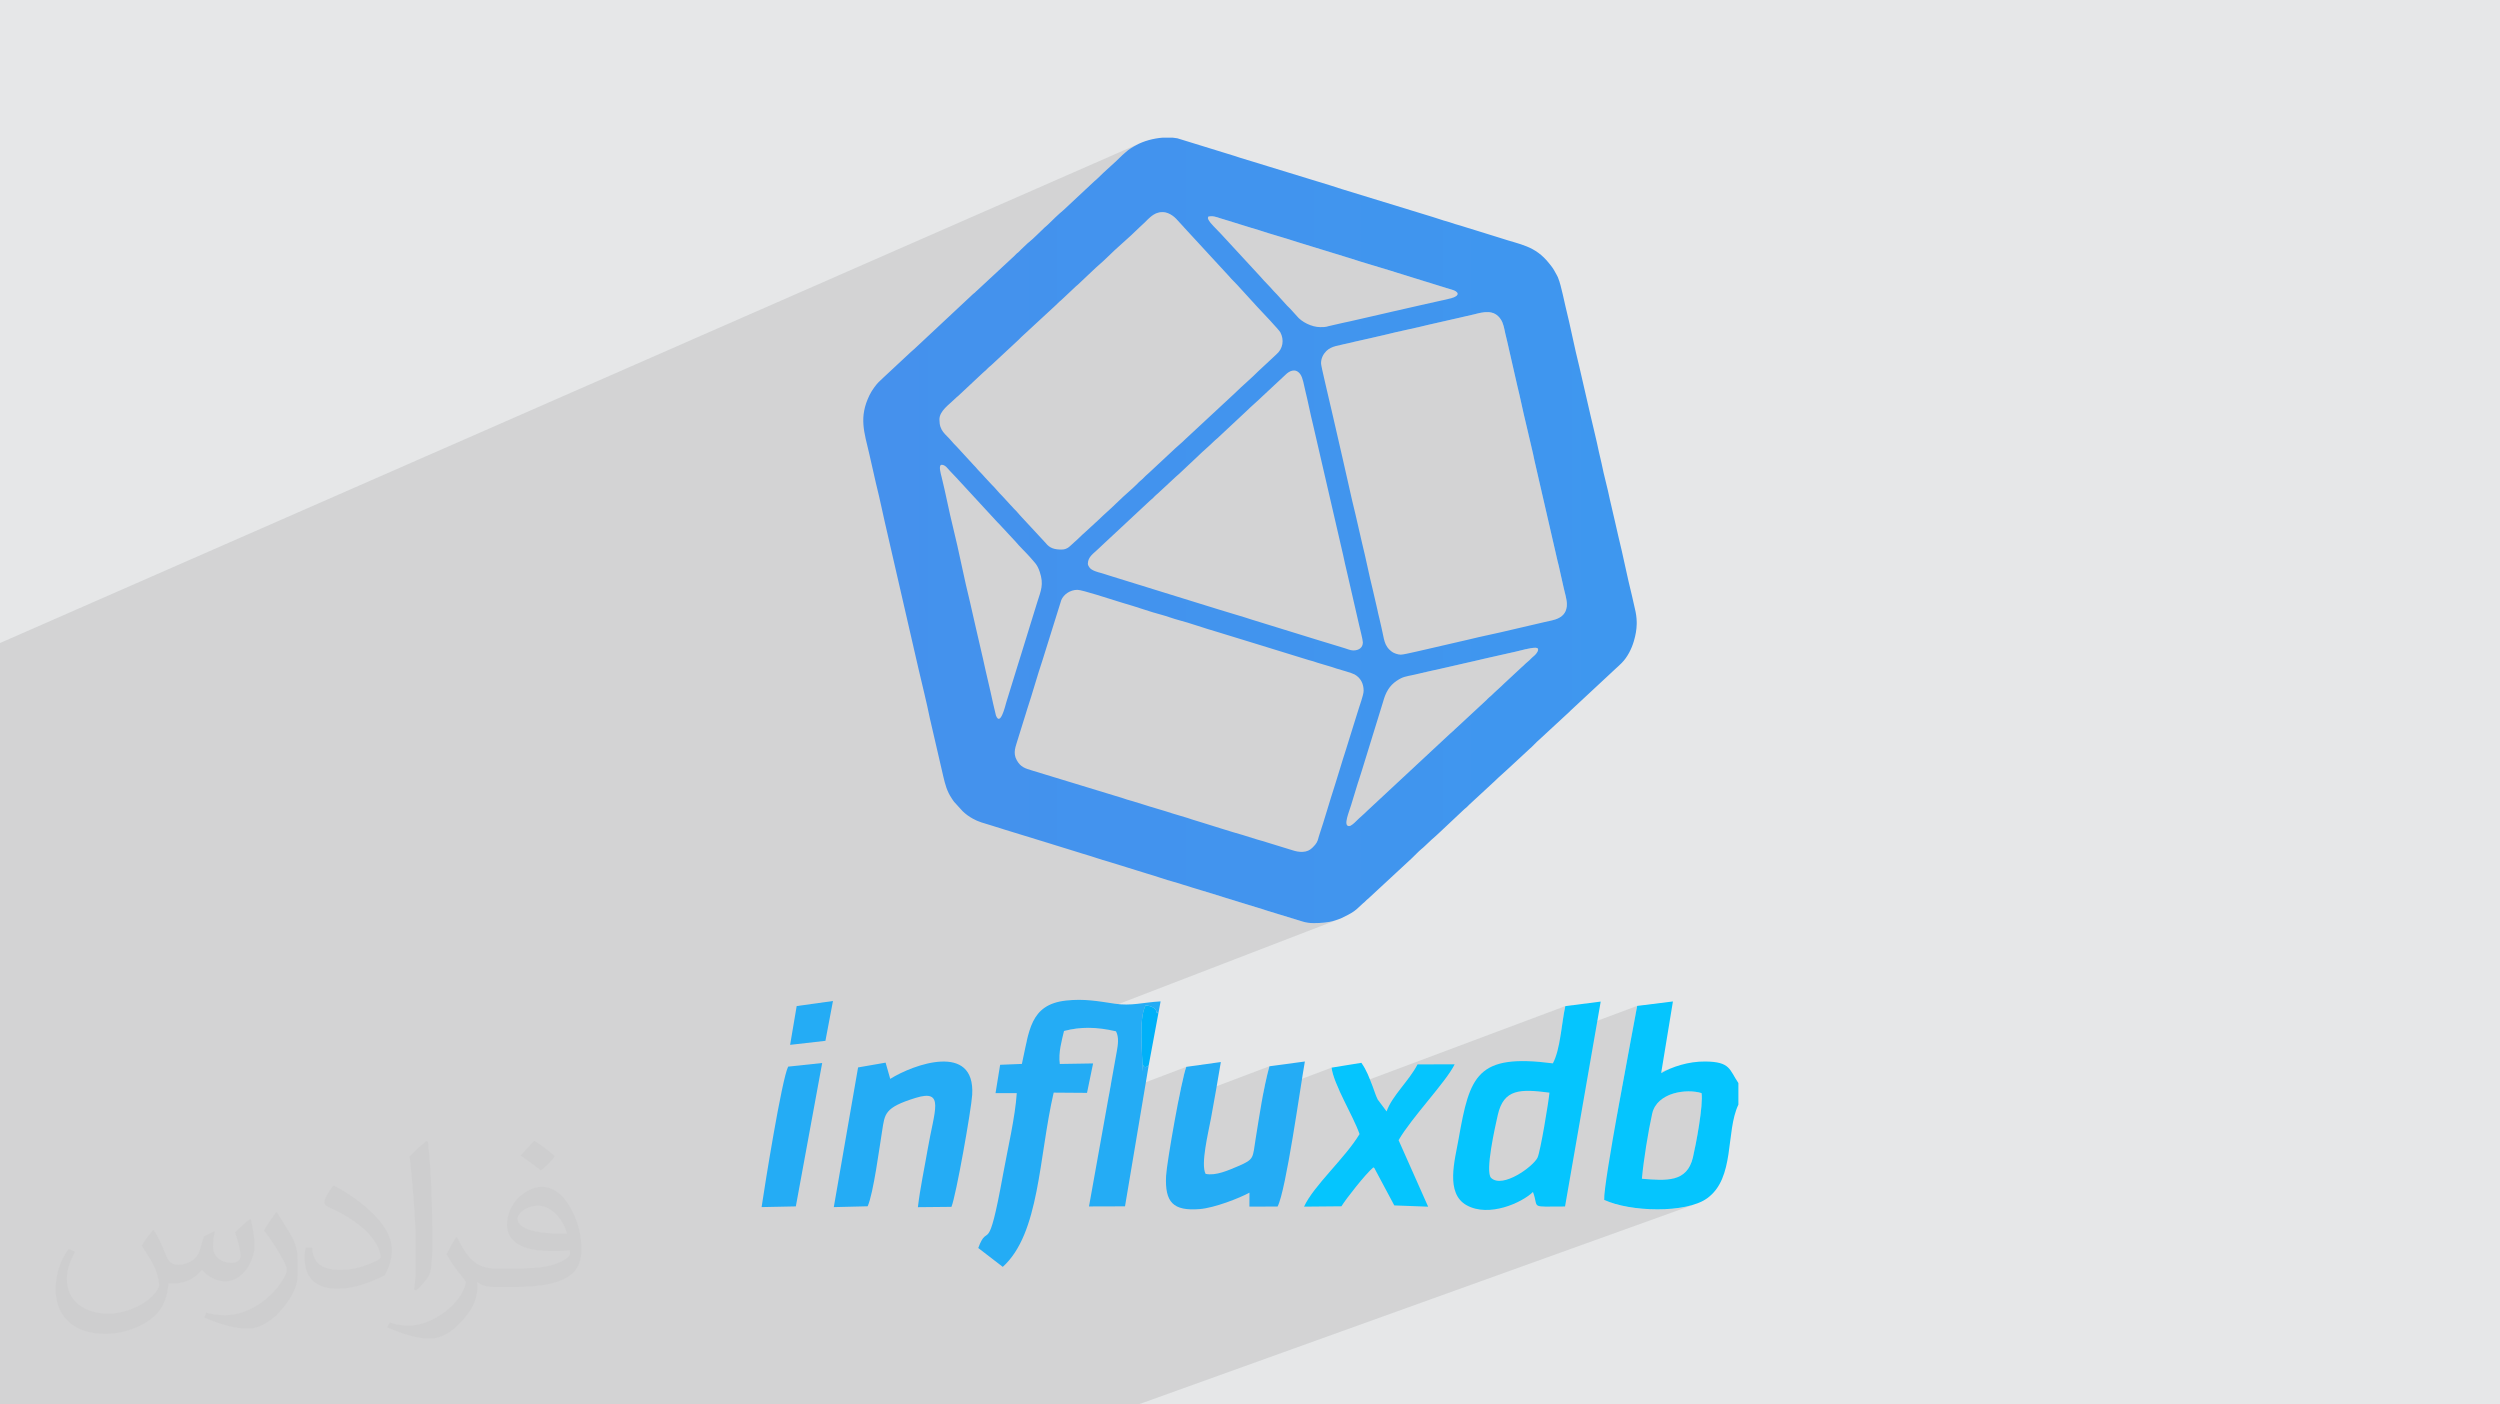
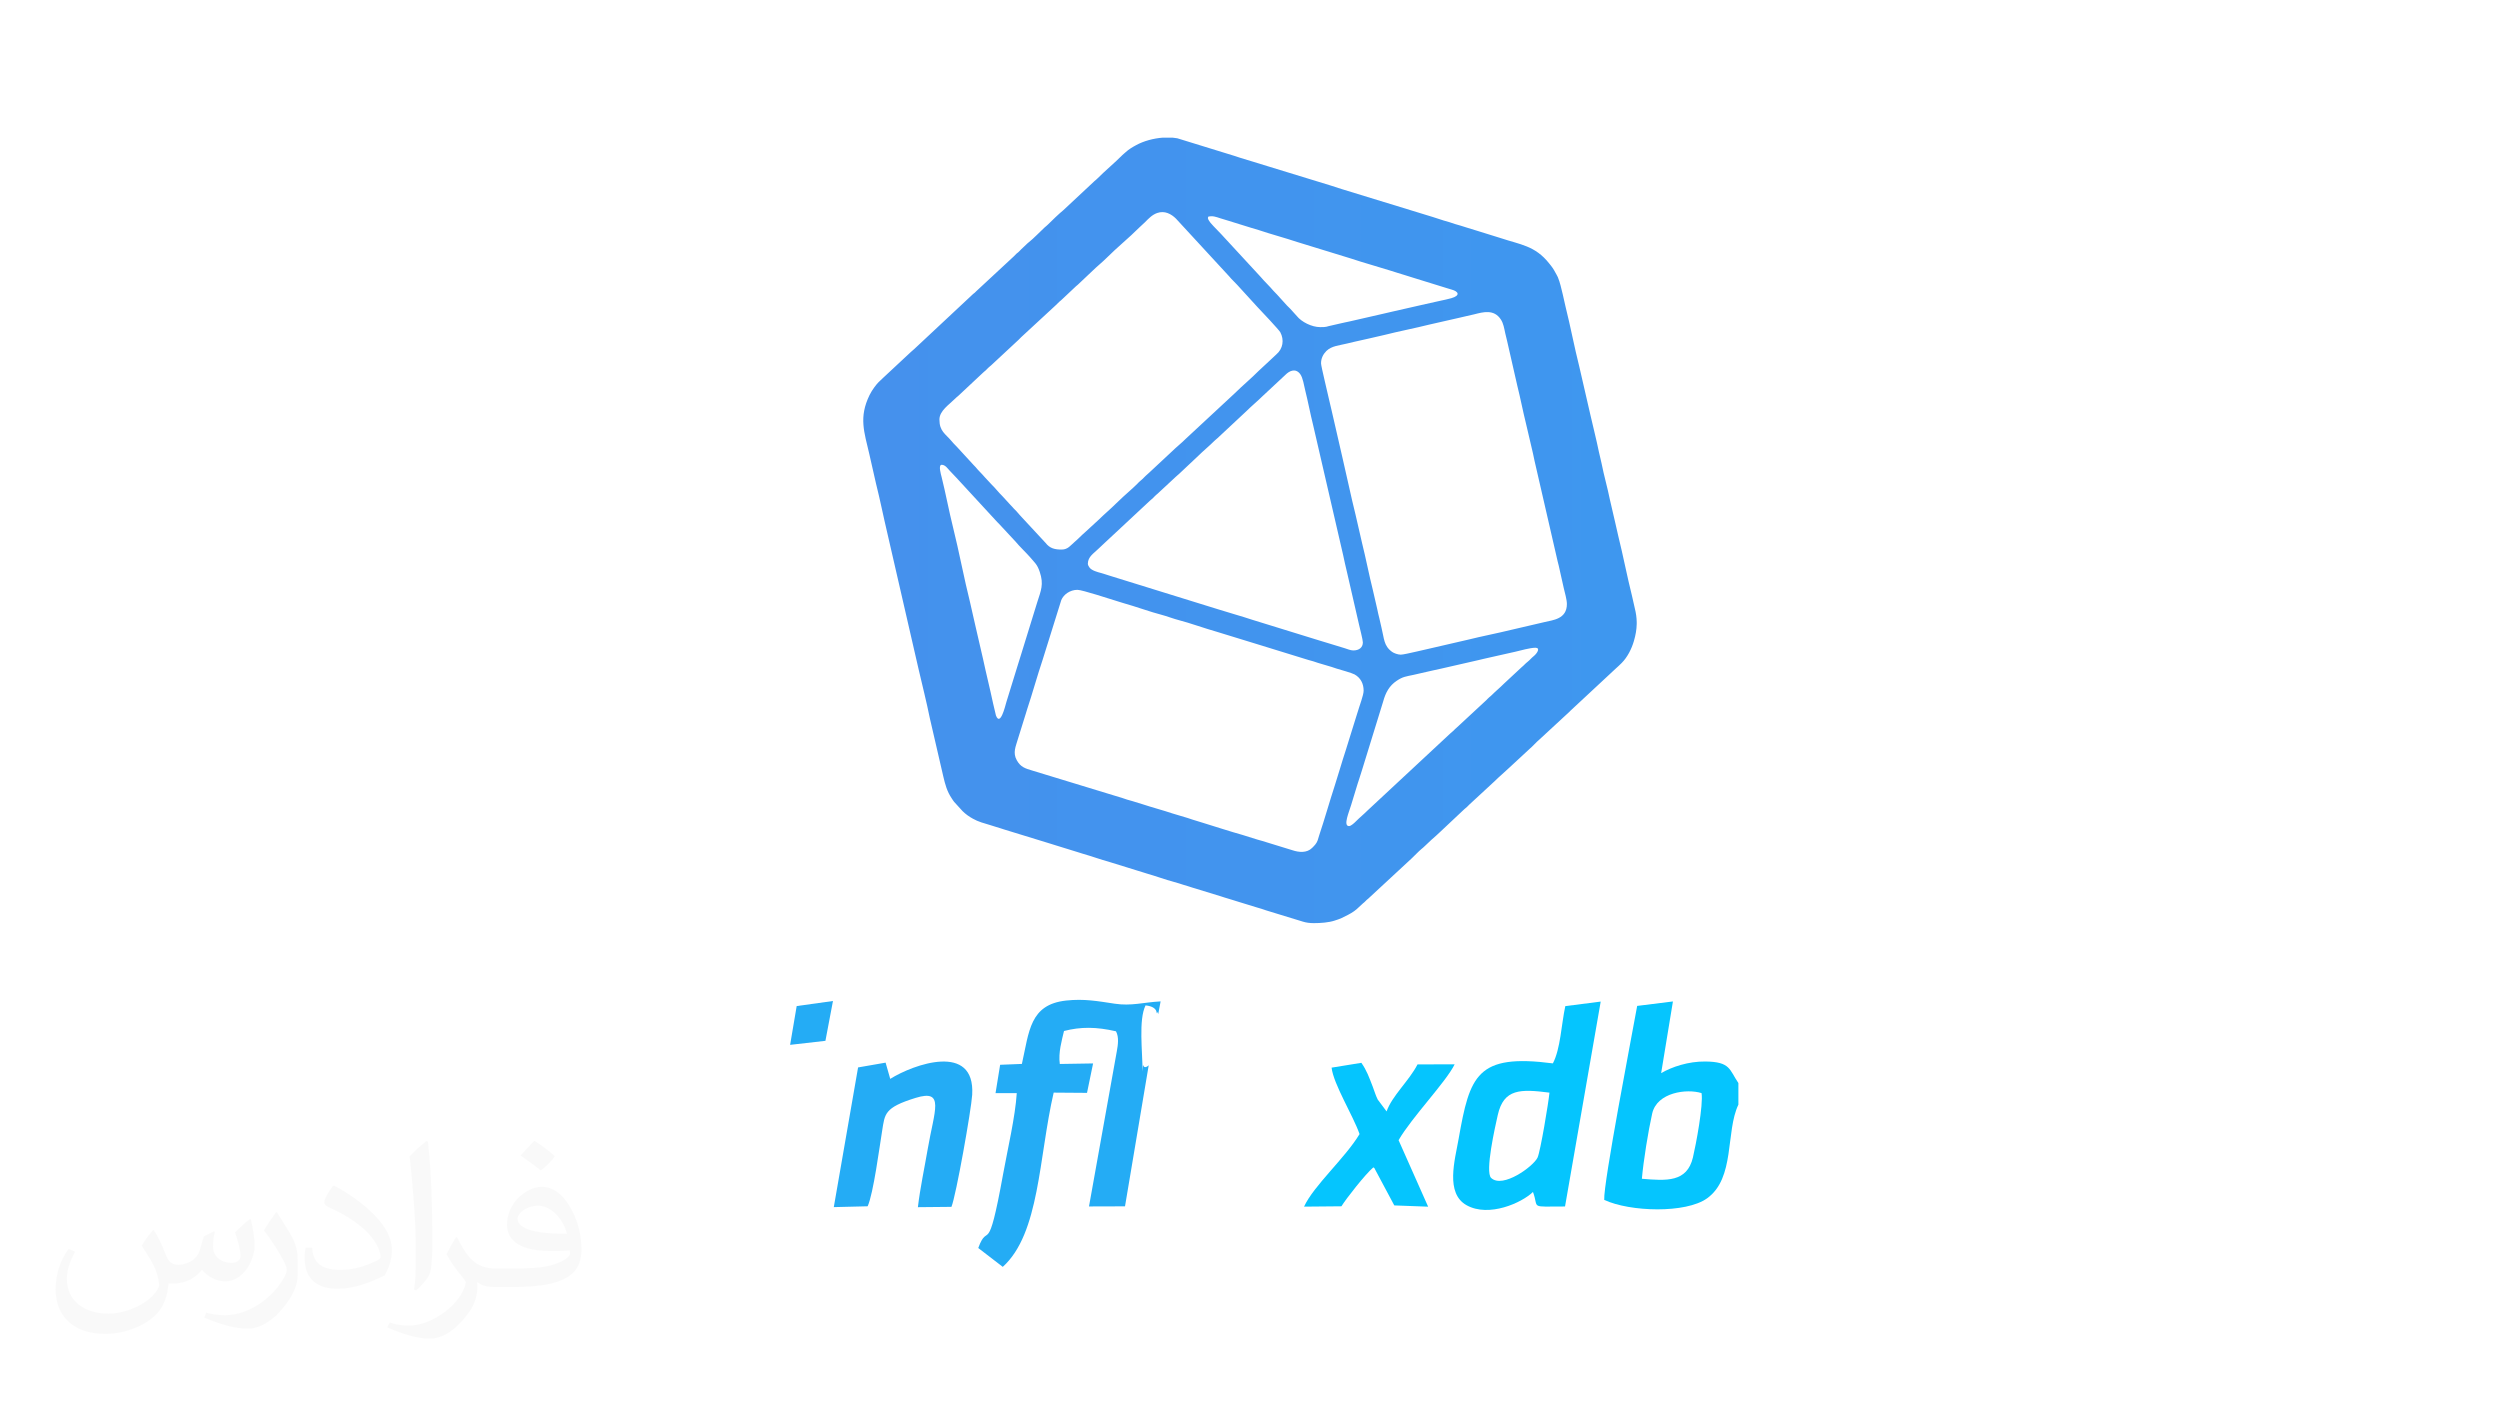
<svg xmlns="http://www.w3.org/2000/svg" xml:space="preserve" width="94.192mm" height="52.917mm" version="1.1" style="shape-rendering:geometricPrecision; text-rendering:geometricPrecision; image-rendering:optimizeQuality; fill-rule:evenodd; clip-rule:evenodd" viewBox="0 0 9404.92 5283.66">
  <defs>
    <style type="text/css">
   
    .fil5 {fill:#00B1F8}
    .fil4 {fill:#05C5FE}
    .fil3 {fill:#24ACF5}
    .fil0 {fill:#E6E7E8}
    .fil2 {fill:#373435;fill-opacity:0.031}
    .fil1 {fill:#2B2A29;fill-opacity:0.102}
    .fil6 {fill:url(#id0)}
   
  </style>
    <linearGradient id="id0" gradientUnits="userSpaceOnUse" x1="3247.66" y1="1995.28" x2="6157.26" y2="1995.28">
      <stop offset="0" style="stop-opacity:1; stop-color:#4591ED" />
      <stop offset="1" style="stop-opacity:1; stop-color:#3E97EF" />
    </linearGradient>
  </defs>
  <g id="Layer_x0020_1">
-     <polygon class="fil0" points="-0,0 9404.92,0 9404.92,5283.66 -0,5283.66 " />
-     <polygon class="fil1" points="-0,3812.05 -0,3771.96 -0,3728.68 -0,3717.42 -0,3706.64 -0,3698.88 -0,3674.2 -0,3655.92 -0,3643.9 -0,3642.52 -0,3629.74 -0,3629.03 -0,3616.02 -0,3605.25 -0,3598.94 -0,3592.53 -0,3589.12 -0,3583.33 -0,3581.54 -0,3561.95 -0,3542.69 -0,3542.52 -0,3533.88 -0,3524.61 -0,3518.39 -0,3506.15 -0,3496.51 -0,3476.78 -0,3460.47 -0,3447.63 -0,3437.87 -0,3436.6 -0,3432.04 -0,3427.73 -0,3423.06 -0,3418.51 -0,3414.45 -0,3407.07 -0,3388.73 -0,3388.39 -0,3378.9 -0,3377.91 -0,3377.23 -0,3376.51 -0,3370.22 -0,3357.85 -0,3316.85 -0,3291.41 -0,3286.58 -0,3281.75 -0,3253.04 -0,3249.14 -0,3249.03 -0,3233.04 -0,3216.17 -0,3165.93 -0,3136.15 -0,3102.88 -0,3058.65 -0,3018.24 -0,2999.24 -0,2901.06 -0,2892.42 -0,2881.64 -0,2872.54 -0,2852.55 -0,2822.13 -0,2802.81 -0,2802.59 -0,2797.65 -0,2778.54 -0,2736.9 -0,2693.02 -0,2690.9 -0,2688.79 -0,2688.69 -0,2687.84 -0,2622.71 -0,2616.95 -0,2614.8 -0,2611.84 -0,2606.19 -0,2595.6 -0,2568.06 -0,2563.36 -0,2536.04 -0,2481.68 -0,2476.88 -0,2433.56 -0,2428.49 -0,2419.63 -0,2418.99 4285.65,540.19 4274.76,545.65 4269.47,548.56 4264.14,551.56 4258.84,554.7 4253.61,557.99 4248.49,561.43 4243.53,565.06 4238.76,568.9 4234.24,572.95 4232.6,574.46 4231.07,575.8 4229.6,577.04 4228.15,578.21 4226.7,579.42 4225.21,580.71 4223.65,582.14 4221.97,583.78 4210.93,594.65 4199.41,605.55 4187.55,616.47 4175.53,627.39 4163.49,638.32 4151.6,649.26 4140.02,660.17 4128.91,671.07 4127.29,672.68 4125.86,674.04 4124.57,675.24 4123.31,676.35 4122.04,677.42 4120.68,678.55 4119.17,679.8 4117.44,681.24 4000.34,790.68 3994.32,795.71 3987.15,802.02 3979.22,809.24 3970.89,817 3962.55,824.9 3954.59,832.57 3947.39,839.62 3941.34,845.67 3939.74,847.24 3938.25,848.6 3936.85,849.79 3935.5,850.9 3934.16,851.99 3932.79,853.11 3931.34,854.35 3929.77,855.74 3923.06,862.07 3915.76,869.15 3908.05,876.69 3900.17,884.38 3892.3,891.94 3884.66,899.06 3877.45,905.46 3870.88,910.84 3867.76,913.38 3864.8,916.01 3861.92,918.73 3859.12,921.47 3856.32,924.24 3853.51,926.99 3850.61,929.68 3847.61,932.3 3846.18,933.55 3844.78,934.83 3843.42,936.16 3842.07,937.52 3840.75,938.9 3839.42,940.29 3838.08,941.67 3836.73,943.06 3835.96,943.85 3835.24,944.59 3834.55,945.3 3833.88,945.99 3833.2,946.68 3832.48,947.36 3831.72,948.04 3830.89,948.76 3829.9,949.57 3829.07,950.2 3828.35,950.72 3827.68,951.2 3827.01,951.69 3826.28,952.26 3825.45,952.97 3824.44,953.87 3823,955.21 3821.63,956.55 3820.31,957.88 3819,959.21 3817.71,960.55 3816.39,961.9 3815.05,963.28 3813.66,964.71 3672.96,1095.28 3672.18,1096.07 3671.46,1096.82 3671.43,1096.85 4346.21,804.28 4353.05,801.42 4363.61,798.69 4373.77,797.98 4383.47,799.05 4392.7,801.66 4401.41,805.56 4409.54,810.5 4417.08,816.25 4423.99,822.56 4453.62,854.71 4545.55,815 4551.53,813.91 4557.11,813.5 4562.45,813.7 4567.7,814.44 4573.06,815.64 4578.64,817.23 4584.63,819.14 4591.19,821.3 4594.91,822.5 4598.48,823.63 4601.94,824.72 4605.37,825.77 4608.82,826.8 4612.37,827.85 4616.06,828.92 4619.97,830.03 4706.96,857.03 4710.41,858.14 4713.95,859.21 4717.57,860.26 4721.22,861.3 4724.91,862.33 4728.58,863.4 4732.24,864.51 4735.83,865.68 4744.37,868.52 4753.1,871.33 4762.02,874.16 4771.08,876.96 4780.25,879.77 4789.52,882.56 4798.83,885.36 4808.17,888.15 4817.51,890.93 4826.8,893.72 4836.03,896.5 4845.16,899.28 4854.17,902.06 4863.02,904.84 4871.67,907.63 4880.11,910.41 5083.2,972.82 5092,975.73 5100.89,978.62 5109.85,981.46 5118.89,984.27 5127.98,987.06 5137.11,989.82 5146.27,992.57 5155.44,995.29 5164.62,998.02 5173.79,1000.73 5182.93,1003.45 5192.04,1006.17 5201.1,1008.9 5210.1,1011.64 5219.03,1014.39 5227.87,1017.18 5231.47,1018.34 5235.04,1019.5 5238.62,1020.65 5242.21,1021.82 5245.88,1022.99 5249.62,1024.15 5253.5,1025.32 5257.52,1026.49 5264.89,1028.63 5272.13,1030.84 5279.29,1033.1 5286.38,1035.37 5293.45,1037.65 5300.52,1039.91 5307.61,1042.11 5314.77,1044.25 5445.92,1084.82 5447.8,1085.4 5449.62,1085.96 5451.39,1086.5 5453.12,1087.03 5454.86,1087.56 5456.63,1088.09 5458.46,1088.61 5460.35,1089.14 5469.62,1092.25 5476.71,1095.94 5481.37,1100.05 5483.37,1104.44 5482.45,1108.96 5478.38,1113.44 5470.9,1117.77 5043.16,1297.65 5045.83,1297.09 5056.6,1294.86 5067.6,1292.32 5070.93,1291.49 5074.4,1290.65 5077.95,1289.8 5081.55,1288.94 5085.14,1288.09 5088.72,1287.26 5092.2,1286.45 5095.58,1285.66 5102.83,1284 5109.9,1282.4 5116.85,1280.85 5123.75,1279.32 5130.66,1277.8 5137.65,1276.24 5144.79,1274.64 5152.13,1272.96 5208.4,1259.98 5218.5,1257.46 5228.77,1254.97 5239.19,1252.51 5249.73,1250.08 5260.38,1247.66 5271.1,1245.26 5281.87,1242.88 5292.68,1240.49 5303.48,1238.11 5314.26,1235.72 5325.01,1233.32 5335.68,1230.91 5346.27,1228.48 5356.73,1226.02 5367.05,1223.54 5377.22,1221.02 5490.07,1195.35 5497.22,1193.58 5504.26,1191.94 5511.24,1190.37 5518.18,1188.83 5525.13,1187.3 5532.1,1185.74 5539.16,1184.11 5546.33,1182.36 5558.97,1179.2 5572.12,1176.35 5585.5,1174.43 5598.84,1174.11 5611.86,1176.05 5624.3,1180.9 5635.84,1189.31 5646.23,1201.93 5649.6,1207.7 5652.37,1213.64 5654.66,1219.79 5656.59,1226.16 5658.26,1232.79 5659.81,1239.71 5661.33,1246.93 5662.95,1254.48 5663.79,1258.18 5664.64,1261.7 5665.5,1265.12 5666.37,1268.48 5667.22,1271.83 5668.06,1275.23 5668.88,1278.73 5669.68,1282.38 5708.23,1451.61 5710.34,1460.14 5712.43,1468.79 5714.48,1477.53 5716.52,1486.37 5718.52,1495.27 5720.52,1504.21 5722.5,1513.2 5724.47,1522.19 5726.45,1531.17 5728.43,1540.14 5730.4,1549.06 5732.39,1557.93 5734.4,1566.72 5736.43,1575.41 5738.46,1583.99 5740.54,1592.45 5766.81,1704.69 5767.65,1708.45 5768.43,1712.06 5769.16,1715.55 5769.85,1719 5770.55,1722.44 5771.27,1725.93 5772.04,1729.51 5772.87,1733.26 5857,2099.31 5857.75,2102.91 5858.54,2106.4 5859.35,2109.82 5860.2,2113.2 5861.06,2116.6 5861.95,2120.02 5862.85,2123.54 5863.78,2127.16 5882.8,2212.02 5884.44,2218.71 5886.31,2226.13 5888.28,2234.05 5890.19,2242.2 5891.93,2250.35 5893.35,2258.25 5894.3,2265.66 5894.65,2272.32 5892.33,2291.23 5885.96,2305.82 5876.39,2316.73 5864.5,2324.67 5851.14,2330.3 5341.32,2533.38 5386.47,2523.09 5390.69,2522.06 5394.96,2521.09 5399.3,2520.14 5403.69,2519.23 5408.14,2518.29 5412.68,2517.34 5417.28,2516.35 5421.96,2515.3 5561.7,2483.34 5566.2,2482.34 5570.48,2481.33 5574.61,2480.31 5578.66,2479.3 5582.72,2478.29 5586.84,2477.3 5591.12,2476.33 5595.6,2475.4 5700.43,2451.81 5708.64,2449.83 5717.93,2447.51 5727.96,2445.03 5738.35,2442.57 5748.75,2440.34 5758.78,2438.5 5768.1,2437.27 5776.34,2436.81 5782.19,2437.74 5785.37,2440.27 5786.28,2444.05 5785.26,2448.7 5782.7,2453.87 5778.94,2459.18 5774.36,2464.27 5769.34,2468.77 5766.21,2471.4 5763.32,2474.05 5760.59,2476.72 5757.94,2479.39 5755.33,2482.02 5752.65,2484.62 5749.86,2487.14 5746.87,2489.59 5743.72,2492.15 5740.84,2494.69 5738.13,2497.25 5735.51,2499.81 5732.89,2502.37 5730.19,2504.96 5727.31,2507.56 5724.17,2510.18 5657.64,2572.08 5652.06,2577.58 5646.4,2582.92 5640.71,2588.14 5635.02,2593.28 5629.36,2598.4 5623.77,2603.51 5618.28,2608.67 5612.93,2613.93 5611.4,2615.45 5610.06,2616.72 5608.83,2617.83 5607.66,2618.84 5606.48,2619.82 5605.21,2620.86 5603.8,2622.02 5602.17,2623.37 5600.73,2624.62 5599.34,2625.9 5597.98,2627.23 5596.64,2628.59 5595.3,2629.97 5593.97,2631.36 5592.63,2632.74 5591.29,2634.13 5479.7,2737.55 5478.08,2738.84 5476.61,2740.12 5475.24,2741.39 5473.94,2742.67 5472.66,2743.97 5471.4,2745.29 5470.07,2746.68 5468.65,2748.13 5467.05,2749.68 5465.58,2751.01 5464.17,2752.19 5462.8,2753.29 5461.44,2754.37 5460.06,2755.5 5458.62,2756.76 5457.07,2758.18 5145.43,3048.24 5139.63,3053.94 5133.97,3059.26 5128.42,3064.34 5122.92,3069.28 5117.45,3074.21 5111.95,3079.24 5106.38,3084.49 5100.7,3090.08 5098.57,3092.19 5095.8,3094.82 5092.54,3097.74 5088.98,3100.69 5085.27,3103.4 5081.62,3105.66 5078.16,3107.19 4959.42,3153.58 4959.14,3154.56 4958.44,3156.91 4957.73,3159.18 4956.99,3161.36 4955.18,3165.77 4953.07,3169.8 4950.7,3173.52 4948.12,3176.98 4945.33,3180.27 4942.41,3183.43 4939.36,3186.55 4936.25,3189.67 4928.3,3196.16 4919.59,3200.69 4530.06,3352.67 4590.82,3371.27 4595.2,3372.69 4599.54,3374.1 4603.82,3375.49 4608.07,3376.86 4612.3,3378.19 4616.5,3379.47 4620.69,3380.72 4624.9,3381.91 4629.47,3383.22 4633.91,3384.58 4638.26,3385.95 4642.55,3387.34 4646.84,3388.74 4651.18,3390.13 4655.59,3391.51 4660.14,3392.84 4728.6,3413.84 4730.52,3414.47 4732.49,3415.09 4734.5,3415.71 4736.58,3416.32 4738.7,3416.93 4740.85,3417.55 4743.06,3418.17 4745.3,3418.79 4747.95,3419.57 4750.26,3420.32 4752.32,3421.04 4754.23,3421.75 4756.12,3422.45 4758.07,3423.16 4760.18,3423.87 4762.57,3424.61 4901.75,3467.22 4906.21,3468.51 4910.83,3469.63 4915.6,3470.59 4920.54,3471.38 4925.67,3472 4931,3472.45 4936.56,3472.72 4942.34,3472.81 4952.29,3472.7 4962.52,3472.35 4972.84,3471.72 4983.14,3470.79 4993.23,3469.51 5002.98,3467.85 5012.22,3465.78 5020.82,3463.27 5024.38,3462.09 5027.81,3460.98 5031.13,3459.88 5034.39,3458.78 5037.58,3457.63 3864.16,3909.62 3862.66,3915.73 3858.67,3934 4002.74,3878.56 4014.46,3875.7 4026.12,3873.24 4037.77,3871.17 4049.4,3869.48 4061.06,3868.19 4072.76,3867.29 4084.56,3866.78 4089.79,3866.73 4309.53,3782.24 4327.24,3785.65 4339.06,3790.95 4346.2,3797.16 4349.84,3803.31 4351.18,3808.36 4353.77,3807.37 4354.15,3807.7 4354.58,3808.52 4355.05,3809.68 4355.56,3811.03 4356.1,3812.41 4356.66,3813.67 4357.25,3814.65 4295.99,3838.16 4295,3848.99 4294.14,3865.2 4293.77,3881.97 4293.81,3899.16 4294.16,3916.57 4294.74,3934.06 4295.46,3951.46 4296.24,3968.6 4296.99,3985.33 4297.64,4001.46 4297.8,4006.93 4300.04,4006.09 4300.81,4008.15 4302.71,4011.63 4305.56,4013.65 4321.39,4007.63 4312.37,4013.65 4299.16,4018.69 4298.26,4031.31 4179.61,4076.44 4171.04,4124.28 4462.88,4013.47 4461.09,4018.47 4459.08,4024.94 4456.89,4032.79 4454.53,4041.94 4452.02,4052.28 4449.36,4063.71 4446.6,4076.13 4443.72,4089.45 4440.77,4103.57 4437.73,4118.39 4434.66,4133.81 4433.34,4140.53 4775.47,4011.3 4771.31,4027.1 4767.3,4043.33 4763.47,4059.92 4759.77,4076.85 4756.22,4094.03 4752.79,4111.44 4752.48,4113.14 5009.42,4016.48 5011.49,4028.76 5014.97,4042.19 5019.66,4056.63 5025.41,4071.91 5032.03,4087.89 5038.88,4103.3 5888.62,3784.98 5885.96,3798.01 5883.52,3811.53 5881.26,3825.45 5879.09,3839.68 5876.99,3854.12 5874.89,3868.67 5872.73,3883.26 5871.45,3891.47 6159.04,3784.2 6156.94,3795.72 6154.37,3809.7 6151.35,3825.98 6147.92,3844.36 6144.13,3864.68 6139.99,3886.77 6135.56,3910.45 6130.87,3935.55 6125.96,3961.89 6120.84,3989.32 6115.59,4017.64 6110.22,4046.69 6104.77,4076.3 6102.94,4086.28 6292.82,4016.32 6283.25,4020.18 6274.06,4024.22 6265.31,4028.4 6257.01,4032.69 6249.19,4037.08 6102.02,4091.3 6099.28,4106.28 6093.78,4136.49 6088.31,4166.71 6083.94,4191.13 6280.76,4118.92 6294.5,4114.07 6308.66,4110.37 6323.04,4107.76 6337.41,4106.19 6351.52,4105.61 6365.19,4105.98 6378.17,4107.24 6390.25,4109.34 6401.19,4112.23 6402.14,4121.68 6402.34,4133.31 6401.85,4146.82 6400.76,4161.92 6399.14,4178.27 6397.09,4195.6 6394.65,4213.58 6391.92,4231.91 6388.98,4250.28 6385.89,4268.39 6382.75,4285.93 6379.61,4302.59 6376.57,4318.06 6373.68,4332.05 6371.05,4344.25 6368.74,4354.34 6363.93,4370.77 6357.87,4385.01 6350.67,4397.2 6342.35,4407.5 6332.96,4416.03 6322.59,4422.94 6311.28,4428.39 6053.56,4521.61 6054.58,4522.01 6065.23,4525.69 6076.38,4529.1 6088.02,4532.28 6100.1,4535.2 6112.57,4537.87 6125.38,4540.27 6138.5,4542.4 6151.87,4544.27 6165.46,4545.86 6179.22,4547.17 6193.09,4548.19 6207.06,4548.93 6221.06,4549.38 6235.05,4549.54 6249,4549.39 6262.84,4548.94 6276.55,4548.17 6290.07,4547.11 6303.36,4545.71 6316.38,4544 6329.08,4541.95 6341.42,4539.59 6353.35,4536.88 6364.84,4533.84 6375.83,4530.45 6386.28,4526.71 4282.04,5283.66 3946.92,5283.66 3908.65,5283.66 3832.26,5283.66 3805.74,5283.66 3620.86,5283.66 3570.58,5283.66 3462.25,5283.66 3354.03,5283.66 3336.32,5283.66 3246.64,5283.66 3203.05,5283.66 3200.68,5283.66 3106.09,5283.66 3017.19,5283.66 2884.57,5283.66 2865.27,5283.66 2853.26,5283.66 2787.19,5283.66 2777.48,5283.66 2768.89,5283.66 2749.74,5283.66 2685.78,5283.66 2655.64,5283.66 2561.52,5283.66 2548.83,5283.66 2531.63,5283.66 2528.82,5283.66 2386.64,5283.66 2378.54,5283.66 2375.94,5283.66 2254.47,5283.66 2253.4,5283.66 2249.56,5283.66 2230.38,5283.66 2198.48,5283.66 2138.91,5283.66 2102.77,5283.66 2100.47,5283.66 2083.09,5283.66 2051.75,5283.66 1915.84,5283.66 1887.92,5283.66 1641.13,5283.66 1604.25,5283.66 1485.35,5283.66 1476.33,5283.66 1407.14,5283.66 1294.02,5283.66 1178.82,5283.66 1117.29,5283.66 1033.83,5283.66 1007.4,5283.66 1006.07,5283.66 975.55,5283.66 969.12,5283.66 966.79,5283.66 945.13,5283.66 916.04,5283.66 886.07,5283.66 759.03,5283.66 723.84,5283.66 683.22,5283.66 537.98,5283.66 527.91,5283.66 515.26,5283.66 507.3,5283.66 506.86,5283.66 505.72,5283.66 442.38,5283.66 438.05,5283.66 436.52,5283.66 404.26,5283.66 351.42,5283.66 297,5283.66 295.04,5283.66 245.48,5283.66 194.65,5283.66 175.74,5283.66 155.59,5283.66 61.32,5283.66 -0,5283.66 -0,5270 -0,5266.66 -0,5258.47 -0,5247.93 -0,5204.04 -0,5181.29 -0,5166.98 -0,5159.2 -0,5126.71 -0,5120.1 -0,5115.94 -0,5097.37 -0,5091.86 -0,5091.61 -0,5091.09 -0,5083.48 -0,5082.16 -0,5069.44 -0,5061.17 -0,5057.91 -0,5047.35 -0,4979.93 -0,4962.55 -0,4956.93 -0,4934.6 -0,4931.66 -0,4907.96 -0,4902.96 -0,4897.29 -0,4889.21 -0,4843.25 -0,4837.37 -0,4832.66 -0,4826.26 -0,4821.26 -0,4810.7 -0,4798.76 -0,4778.43 -0,4767.91 -0,4757.11 -0,4753.77 -0,4730.65 -0,4730.5 -0,4721.02 -0,4716.91 -0,4706.11 -0,4700.48 -0,4695.44 -0,4673.91 -0,4668.12 -0,4661.12 -0,4657.36 -0,4651.79 -0,4643.54 -0,4627.82 -0,4624.34 -0,4616.76 -0,4593.33 -0,4574.99 -0,4570.66 -0,4565.5 -0,4545.44 -0,4529.37 -0,4517.69 -0,4503.74 -0,4494.05 -0,4484.18 -0,4481.79 -0,4475.93 -0,4472.48 -0,4461.21 -0,4459.19 -0,4454.11 -0,4442.75 -0,4409.73 -0,4354.43 -0,4347.83 -0,4324.67 -0,4233.92 -0,4230.27 -0,4213.4 -0,4181.66 -0,4180.52 -0,4147.38 -0,4142.02 -0,4127.7 -0,4095.91 -0,4091.61 -0,4072.48 -0,4063.46 -0,4036.54 -0,4003.38 -0,3980.48 -0,3951.91 -0,3937.91 -0,3889.51 -0,3884.4 -0,3874.53 " />
    <path class="fil2" d="M578.49 4627.69c17.95,27.21 29.6,53.36 40.96,82.43 8.45,16.91 12.93,48.09 52.57,48.09 11.61,0 28.28,-3.42 43.06,-11.61 16.63,-8.73 29.32,-21.94 35.94,-42l15.85 -53.36 38.57 -19.02 2.64 2.64c-5.27,20.09 -6.59,39.36 -6.59,54.43 0,44.63 38.57,61.56 69.22,61.56 17.95,0 34.09,-8.73 34.09,-25.11 0,-21.13 -8.98,-57.06 -20.62,-89.29 17.95,-17.95 35.94,-35.94 56.53,-50.47l3.17 1.6c8.98,38.04 14,75.56 14,100.66 0,24.57 -10.83,51.79 -19.81,69.49 -18.49,34.87 -51.25,62.62 -90.87,62.62 -30.1,0 -63.65,-15.07 -86.66,-43.06l-1.32 0c-21.66,26.96 -55.22,51.25 -108.86,51.25l-16.63 0c-2.64,35.41 -10.29,60.49 -21.94,82.95 -31.95,62.34 -126.81,106.47 -216.1,106.47 -124.17,0 -186.51,-71.59 -186.51,-166.96 0,-58.91 19.27,-113.6 48.88,-152.42l24.29 10.04c-18.49,35.41 -30.91,68.68 -30.91,101.45 0,89.29 72.66,131.83 156.4,131.83 77.68,0 173.83,-49.41 191.28,-106.72 -6.59,-62.62 -30.1,-91.93 -66.04,-148.99 10.83,-19.02 24.83,-38.04 42.28,-58.38l3.17 0 0 0 0 0 -0.02 -0.09zm1432.13 -336.04c26.15,16.39 51.79,35.66 76.87,57.85 -14,19.81 -31.45,37.79 -53.11,53.64 -25.11,-20.34 -50.19,-37.79 -75.84,-56.27 17.42,-19.55 34.62,-38.29 52.04,-55.22l0 0 0 0 0 0 0 0 0 0 0.03 0zm13.47 244.11c-42.28,0 -76.87,27.75 -76.87,48.34 0,44.13 84.53,57.85 185.72,57.31 -12.68,-51.79 -57.06,-105.68 -108.86,-105.68l0.01 0.03zm-94.86 236.19c54.96,0 103.04,-1.6 139.74,-10.83 40.96,-10.29 75.56,-30.91 75.56,-45.17 0,-3.7 0,-8.19 -1.32,-11.89 -22.98,2.11 -49.41,2.11 -72.38,2.11 -74.49,0 -131.55,-16.91 -154.02,-58.66 -5.55,-11.61 -9.51,-24.57 -9.51,-39.36 0,-40.43 17.42,-79.79 48.09,-107 25.61,-22.45 53.89,-36.44 82.67,-36.44 52.04,0 93.51,41.75 122.57,107.54 15.85,35.94 26.68,77.4 26.68,129.72 0,34.87 -9.51,64.19 -31.17,85.85 -40.43,39.11 -114.92,53.89 -229.04,53.89l-51.79 0 0 0 -13.47 0c-28.28,0 -48.62,-5.02 -64.72,-17.42l-2.64 0c0.79,6.59 1.32,12.93 1.32,19.02 0,25.61 -8.45,58.38 -25.61,84.53 -50.72,75.3 -105.68,108.04 -153.24,108.04 -48.09,0 -107,-18.49 -160.11,-42.54l9.51 -18.49c17.17,7.13 40.96,11.89 73.7,11.89 85.85,0 198.66,-82.43 212.66,-163 -3.17,-6.59 -8.98,-15.32 -17.17,-24.57 -25.11,-29.85 -40.96,-54.68 -55.75,-80.83 12.68,-25.11 24.29,-45.17 35.13,-63.4l4.49 -0.53c36.72,74.77 69.99,117.55 144.23,117.55l11.61 0 0 0 53.89 0 0 0 0 0 0 0 0 0 0 0 0.09 0.01zm-371.98 79c6.34,-34.34 6.87,-72.91 6.87,-108.86l0 -53.36c0,-99.6 -12.68,-244.36 -22.98,-338.68 17.95,-19.27 43.06,-42 62.87,-57.31l5.81 1.6c13.47,118.62 16.63,256 16.63,383.06 0,33.3 -1.32,65.79 -4.49,89.55 -1.85,30.1 -19.27,52.83 -56.53,87.7l-8.19 -3.7zm-382.8 -157.19c1.85,46.77 24.83,83.49 105.15,83.49 49.93,0 92.19,-12.93 138.96,-35.13 8.45,-3.7 12.93,-8.73 12.93,-12.93 0,-29.32 -22.45,-68.15 -60.23,-103.55 -36.72,-33.3 -85.34,-62.62 -130.76,-82.18 -15.6,-6.59 -20.62,-13.47 -20.62,-20.09 0,-13.47 17.95,-41.75 32.77,-62.09l5.02 -0.53c52.04,27.21 110.17,67.64 153.24,112.53 39.11,41.47 63.4,83.49 63.4,129.19 0,33.81 -10.29,65.51 -26.96,95.11 -57.06,28.79 -117.83,50.72 -178.06,50.72 -73.17,0 -123.1,-34.34 -123.1,-114.92 0,-8.73 0,-22.19 3.17,-39.64l25.11 0 0 0 0 0 0 0 0 0 0 0 -0.02 0zm-132.37 -132.9l45.45 73.45c16.63,27.21 32.23,56.81 32.23,103.55l0 59.7c0,48.34 -30.91,100.13 -80.83,151.38 -39.11,34.62 -73.7,49.41 -105.68,49.41 -47.55,0 -101.98,-14.79 -164.85,-41.75l7.13 -18.49c19.81,5.27 42.79,9.77 71.06,9.77 90.36,-0.53 182.8,-66.57 225.08,-147.15 5.02,-9.26 6.87,-17.95 6.87,-24.04 0,-9.26 -5.02,-19.55 -8.98,-28.79 -22.98,-43.31 -48.62,-82.95 -76.87,-119.68 14.79,-23.25 29.6,-45.7 45.7,-67.9l3.7 0.53 0 0 0 0 0 0 0 0 0 0 -0.02 0.01z" />
    <g id="_2566983526016">
      <g>
        <path class="fil3" d="M4321.39 4007.63c-28.6,25.37 -18.58,-31.89 -23.12,23.67 0,-74.42 -15.64,-194.97 11.26,-249.06 56.15,5.7 36.73,42 43.91,25.43 0.79,-1.82 2.23,4.85 3.81,6.98l8.94 -47.49c-66.46,3.75 -110.15,18.12 -172.4,8.74 -64.6,-9.73 -115.26,-19.24 -182.96,-11.89 -137.33,14.91 -138.96,116.26 -166.48,238.39l-81.85 3.29 -17.3 106.56 79.87 0.02c-5.6,88.98 -34.76,212.76 -51.39,304.64 -58.83,324.97 -55.23,174.17 -93.51,278.04l92.22 70.96c139.21,-125.87 135.01,-411.56 191.5,-655.52l125.44 0.94 22.85 -110.75 -125.22 2.06c-6.12,-42.85 7.53,-88.45 15.79,-124.07 62.71,-16.27 121.96,-15.87 195.6,1.17 11.88,22.48 7.3,51.29 3.2,74.44l-104.78 584.42 135.47 -0.41 89.16 -530.54z" />
        <path class="fil4" d="M5829.05 4110.45c-3.51,36.64 -33.83,220.94 -44.86,244.44 -15.42,32.82 -131.21,117.71 -174.62,76.41 -23.75,-22.61 15.44,-194.23 24.99,-236.7 22.39,-99.49 85.7,-97.94 194.49,-84.15zm59.57 -325.47c-14.85,68.01 -17.97,161.01 -46.76,215.39 -286.45,-37.22 -312.51,45.65 -354.48,283.51 -14.35,81.33 -50.81,205.24 30.1,250.26 83.5,46.46 207.2,-8.86 249.5,-50.02 23.99,63.54 -16.53,54.63 120.6,54.63l134.21 -770.85 -133.17 17.08z" />
        <path class="fil4" d="M6176.7 4434.46c5.79,-66.8 23.91,-179.46 38.78,-245.41 18.05,-80.07 130.75,-94.26 185.71,-76.81 7.22,43.98 -21.11,194.45 -32.45,242.1 -22.32,93.72 -99.41,87.99 -192.04,80.12zm363.08 -278.89l0 -81.15c-34.51,-50.84 -29.45,-79.87 -123.59,-81.09 -64.49,-0.84 -126.63,20.18 -167,43.74l44.31 -269.66 -134.47 16.78c-19.62,109.18 -127.65,667.6 -123.97,729.77 97.44,45.44 306.95,51.34 386.75,-5.76 106.5,-76.2 69.1,-249.85 117.96,-352.64z" />
-         <path class="fil3" d="M4462.88 4013.47c-18.06,44.94 -73.59,359.88 -76.09,410.11 -4.96,99.67 26.51,132.78 126.17,124.95 55.55,-4.36 149.44,-41.09 187.51,-61.79l-0.23 52.55 106 -0.41c31.88,-60.48 85.43,-449.93 102.65,-545.57l-133.42 17.98c-22.7,83.04 -37.76,186.5 -52.01,274.35 -11.41,70.32 -3.54,75.18 -65.91,101.57 -35.44,15.01 -84,37.19 -122.16,28.79 -19.12,-36.18 10.14,-154.53 20.37,-209.51 13.31,-71.62 24.55,-137.52 37,-211.16l-129.88 18.14z" />
        <path class="fil3" d="M3228.06 4015.66l-91.35 525.46 127.36 -3.11c21.75,-48.11 44.78,-224.67 54.7,-285.14 10.18,-62.07 7.19,-86.02 125.77,-122.64 111.13,-34.33 70.33,47.2 45.39,192.96 -12.46,72.82 -28.06,144.35 -36.89,218.2l126.21 -1.22c17.19,-40.95 74.86,-366.8 78.09,-421.62 11.73,-198.65 -221.43,-114.35 -308.37,-59.83l-17.4 -61.09 -103.49 18.02z" />
        <path class="fil4" d="M5009.42 4016.48c7.07,62.13 80.82,180.04 105.19,249.84 -53.72,89.8 -172.57,194 -208.84,273.01l140.68 -1.29c16.35,-26.96 90.26,-121.48 120,-146.41 1.91,1.65 4.64,2.03 5.3,5.4l73.5 137.71 127.32 4.75 -111.17 -250.19c51.11,-87.9 177.74,-217.84 211.03,-285.43l-139.76 0.44c-31.48,61.43 -95.45,117.56 -116.34,176.8l-33.33 -44.54c-8.64,-17.21 -11.62,-30.13 -18.73,-48.36 -14.14,-36.24 -22.47,-61.01 -42.85,-89.91l-111.99 18.17z" />
-         <path class="fil3" d="M2965.01 4012.65c-23.9,47.14 -87.93,446.99 -99.88,528.41l128.78 -2.65 99.11 -539.41 -128.01 13.65z" />
        <polygon class="fil3" points="2997.12,3784.77 2972.39,3930.67 3105.23,3915.55 3133.58,3765.7 " />
-         <path class="fil5" d="M4321.39 4007.63l35.87 -192.98c-1.59,-2.13 -3.03,-8.8 -3.81,-6.98 -7.18,16.56 12.23,-19.73 -43.91,-25.43 -26.9,54.09 -11.26,174.65 -11.26,249.06 4.54,-55.57 -5.47,1.7 23.12,-23.67z" />
      </g>
      <path class="fil6" d="M4053.52 2218.93c17.72,0 125.35,35.56 140.46,39.9 12.31,3.54 22.28,7.36 34.13,10.6 39.52,10.83 104.78,34.22 139.1,42.71 16.86,4.16 50.42,16.64 69.53,21.37 33.37,8.25 100.76,32.11 139.1,42.71l138 42.37c12.84,3.78 23.77,7.18 35.32,10.84l173.15 53.4c6.17,1.97 11.64,2.91 18.06,5.01 6.38,2.1 10.85,3.86 17.32,5.77l52.29 15.52c5.53,1.78 11.31,3.95 17.3,5.79 14.05,4.3 58.82,16.71 68.64,22.27 22.3,12.58 33.99,34.12 33.99,61.24 0,16.59 -16.19,58.3 -21.33,76.78 -1.96,7.04 -3.85,12.53 -5.9,18.62l-40.77 130.94c-13.64,40.86 -27.24,89.61 -40.74,130.96 -19.84,60.76 -38.41,127.25 -58.46,186.84 -2.11,6.27 -3.69,13.11 -5.73,18.8 -4.39,12.31 -12.35,19.89 -20.74,28.31 -20.04,20.13 -50.05,17.01 -74.52,8.8l-112.55 -34.63c-5.98,-1.85 -13.29,-3.42 -19.14,-5.39l-56.07 -17.51c-42.47,-11.73 -106.09,-32.46 -150.25,-45.98 -12.48,-3.82 -25.13,-7.76 -37.51,-11.54 -6.48,-1.99 -11.92,-4.14 -18.39,-6.14l-56.64 -16.94c-35.24,-11.93 -78.11,-23.11 -113.61,-35.01 -12.01,-4.03 -25.14,-7.39 -37.51,-11.54 -5.85,-1.97 -13.16,-3.54 -19.14,-5.39 -6.47,-2 -11.91,-4.16 -18.38,-6.14l-338.36 -103.17c-27.98,-8.3 -44.6,-13.26 -59.1,-39.02 -16.06,-28.53 -3.59,-52.41 3.98,-79.21l29.14 -93.51c2.28,-6.76 3.48,-11.97 5.75,-18.77 19.91,-59.82 38.29,-126.67 58.47,-186.83l70.06 -224.29c8.66,-20.64 32.34,-38.51 61.05,-38.51zm320.78 -1701.16l36.35 0c6.33,0.52 12.49,1.34 18.44,2.46l213.95 65.97c7.66,2.18 13.38,4.56 20.63,6.79l341.26 104.58c14.42,4.79 28.36,9.38 42.55,13.73l342.34 104.96c13.87,4.65 27.55,8.71 41.46,13.37 7.02,2.36 14.33,4.12 22.36,6.5 7.64,2.26 12.97,4.56 20.6,6.82 8.38,2.49 15.08,4.07 22.36,6.5 7.44,2.49 12.67,4.27 20.83,6.58l43.03 13.25c14.28,4.75 27.56,8.24 41.83,13 14.54,4.85 29.21,8.73 42.92,13.35 73.54,24.76 129.46,28.03 182.88,95.6 4.23,5.35 8.6,10.37 12.54,16.33 3.79,5.73 7.24,10.99 10.26,17.14 3.4,6.89 6.74,11.04 9.58,17.84 8.75,21.02 13,42.72 18.6,65.08 3.6,14.43 6.52,30.46 10.38,45.89 19.08,76.17 32.98,151.47 52.23,227.7l41.55 180.66c9.22,40.4 23.71,97.9 31.3,136.07 3.16,15.9 7.39,29.35 10.58,45.69 8.98,45.94 22.17,90.58 31.27,136.1l20.9 90.19c3.61,16.42 6.75,31.04 10.43,45.84 18.65,74.94 33.18,151.88 51.93,226.56 3.84,15.35 6.61,30.89 10.38,45.88 4.56,18.11 6.93,35.13 7.22,51.91l0 7.12c-0.37,21.09 -3.99,42.02 -10.62,64.53 -8.75,29.72 -24.22,60.45 -45.98,82.44 -15.73,15.9 -33.22,30.11 -46.21,43.25l-141.25 131.45c-3.47,2.78 -5.57,5.36 -8.78,8.55l-113.23 104.64c-12.48,10.42 -24.53,24.86 -36.92,35.22l-75.67 70.07c-18.39,17.71 -38.28,33.86 -56.29,51.92 -6.62,6.63 -12.36,10.78 -18.76,17.31l-75.75 69.99c-3.53,3.12 -5.89,6.06 -9.36,9.4 -3.91,3.77 -6.22,4.69 -10.15,8.6l-54.29 51.04c-19.16,17.72 -49.1,47.02 -68.27,63.04l-27.48 25.91c-4.14,4.19 -5.65,5.04 -10.03,8.72 -13.09,10.94 -24.39,23.78 -36.84,35.3l-164.77 152.68c-2.19,1.81 -2.53,1.75 -4.8,3.84 -3.5,3.23 -5.75,6.25 -9.43,9.34 -4.39,3.66 -5.89,4.51 -10.04,8.71l-18.76 17.31c-3.18,2.85 -6.49,5.29 -9.74,7.58 -14.41,10.17 -30.58,17.74 -46.65,25.5 -8.69,4.19 -16.66,6.46 -26.37,9.7 -21.92,7.32 -52.42,9.55 -78.48,9.55 -15.74,0 -28.86,-1.96 -40.59,-5.59l-139.18 -42.62c-6.83,-2 -9.64,-3.67 -17.27,-5.81 -6.02,-1.69 -11.67,-3.27 -16.69,-4.95l-68.46 -21c-12.34,-3.52 -22.83,-7.5 -35.25,-10.93 -11.21,-3.1 -22.3,-6.83 -34.08,-10.64l-104.96 -32.12c-12.25,-3.62 -21.49,-7.34 -34.12,-10.61 -6.12,-1.59 -11.91,-3.73 -17.47,-5.6 -6.05,-2.04 -10.25,-3.02 -16.85,-4.8 -34.23,-9.24 -69.02,-22.2 -103.56,-32.06 -12.34,-3.52 -22.83,-7.5 -35.25,-10.92 -11.65,-3.23 -21.71,-7.04 -34.12,-10.61l-69.45 -21.45c-34.48,-9.56 -69.27,-22.25 -103.58,-32.04 -11.95,-3.41 -23.29,-7.65 -34.1,-10.63l-68.34 -21.13c-12.87,-3.64 -23.22,-7.6 -35.25,-10.92l-155.65 -47.79c-5.08,-1.71 -11.24,-3.86 -16.36,-5.29 -12.89,-3.59 -22.89,-7.27 -35.25,-10.92 -12.6,-3.72 -22.21,-6.47 -34.26,-10.47 -13.08,-4.35 -20.91,-7.97 -32.16,-14.01 -13.73,-7.37 -28.34,-17.86 -39.09,-28.74l-31.65 -34.71c-3.58,-4.4 -6.2,-8.97 -9.39,-13.71 -17.3,-25.7 -23.98,-51.21 -31.15,-81.4l-50.93 -220.33c-12.24,-60.89 -28.28,-123.46 -42.28,-184.25l-118.05 -513.93c-14.58,-61.43 -26.65,-123.13 -42.13,-184.41l-24.82 -109.37c-19.33,-83.95 -40.51,-138.47 0.84,-223.11 4.53,-9.26 11.53,-20.45 17.57,-28.61 15.9,-21.48 16.57,-19 32.61,-35.21l105.3 -98.14c4.57,-4.59 7.74,-6.18 12.31,-10.77l221.47 -207.07c2.87,-2.53 3.59,-2.55 6.47,-5.07 2.25,-1.98 3.62,-3.58 5.78,-5.76l140.7 -130.57c3.8,-3.85 6.86,-7.21 10.78,-10.84 2.95,-2.73 3.54,-2.68 6.45,-5.1 2.33,-1.95 3.69,-3.54 5.84,-5.7 3.63,-3.67 6.99,-7.51 10.88,-10.76 8.19,-6.85 14.73,-14.86 23.26,-21.46 16.48,-12.72 42,-39.47 58.89,-55.1 4.35,-4.02 7.08,-5.53 11.57,-10.07 14.28,-14.45 44.83,-43.67 59,-54.99l117.09 -109.44c4.98,-4.16 6.85,-5.5 11.47,-10.16 28.87,-29.04 64.43,-58.34 93.06,-87.3 4.64,-4.7 7.76,-6.51 12.27,-10.82 11.68,-11.13 26.47,-19.68 40.52,-27.3 28.06,-15.24 64.35,-25.22 99.55,-27.89zm700.78 2589.99c-23.69,0 0.86,-54.78 7.72,-78.85l24.62 -80.72c1.71,-6.06 3.46,-10.6 5.36,-16.28 3.42,-10.25 7.19,-21.86 10.43,-32.85l80.28 -260.25c9.22,-33.61 23.13,-59.08 50.76,-77.65 23.17,-15.59 34.32,-16.15 62.87,-22.26l69.33 -15.82c11.2,-2.82 22.9,-4.9 35.5,-7.79l139.74 -31.96c12.36,-2.63 21.58,-5.51 33.9,-7.94l104.83 -23.59c20.11,-4.63 55.72,-15 75.91,-15 19.46,0 6.68,21.05 -7,31.96 -8.7,6.94 -14.19,14.42 -22.47,20.82 -8.83,6.81 -13.9,13.57 -22.7,20.59l-66.53 61.9c-14.77,14.94 -30.66,27.67 -44.71,41.86 -4.39,4.42 -6.07,5.51 -10.76,9.44 -3.88,3.26 -7.25,7.09 -10.88,10.76l-111.58 103.41c-4.56,3.51 -7.13,6.61 -11.05,10.58 -4.43,4.47 -7.3,5.93 -11.58,10.05l-311.64 290.05c-15.71,15.8 -29.4,26.37 -44.73,41.85 -4.65,4.7 -18.07,17.67 -25.61,17.67zm-982.61 -986.94c0,-26.88 22.73,-39.25 40.05,-56.63 8.21,-8.24 15.58,-14.13 23.8,-22.37l169.51 -158.02c4.47,-4.31 7.63,-6.07 12.3,-10.79 3.83,-3.88 7.49,-8.05 11.59,-11.48 5.32,-4.44 7.27,-5.95 12.18,-10.9l61.34 -56.98c4.6,-4.66 7.85,-6.38 12.3,-10.78l72.11 -67.85c16.43,-16.51 43.5,-38.96 60.6,-56.27 4.67,-4.73 7.83,-6.48 12.3,-10.79l108.91 -101.75c17.15,-17.21 44.33,-39.95 60.61,-56.27l85.12 -79.37c16.51,-16.7 38.99,-26.13 56.08,-3.39 10.43,13.89 14.29,42.88 19.03,61.78 10.32,41.12 19.29,88.99 29.72,130.44l112.86 488.83c2.88,11.46 4.3,21.77 7.2,33.2 2.92,11.58 5.37,21.3 7.66,32.74l44.98 195.98c2.73,13.14 14.31,56.04 14.31,66.49 0,19.52 -14.51,30.3 -36.07,30.3 -10.9,0 -23.12,-5.87 -32.05,-8.36l-62.99 -19.24c-10.04,-3.36 -22.06,-6.35 -32.12,-9.73l-253.58 -78.29c-39.61,-13.28 -87.04,-26.15 -126.99,-38.95l-409.78 -126.97c-10.68,-3.12 -21.3,-7.2 -31.9,-9.94 -13.11,-3.39 -33.99,-9.15 -42.34,-19.71 -2.56,-3.26 -6.74,-9.92 -6.74,-14.91zm-549.74 -372.27c13.85,0 23.37,15.51 29.91,22.03 9.2,9.15 16.07,17.46 25.3,26.65l153.66 166.67c2.19,2.49 4.07,4.1 6.48,6.5l61.9 66.52c12.79,16.03 44.89,46.95 55.64,59.8 17.39,20.81 26.05,25.5 35.96,54.95 15.78,46.95 4.55,69.7 -9.4,113.62l-61.31 198.4c-4.98,14.83 -8.96,29.84 -13.71,44.01l-41.19 133.4c-5.4,19.03 -23.04,92.11 -39.23,50.55l-11.02 -46.7c-11.39,-54.14 -25.74,-110.45 -37.5,-165.94l-27.07 -117.22c-3.97,-15.81 -6.9,-32 -10.97,-48.19 -4.05,-16.13 -6.79,-31.64 -10.67,-47.05 -22.49,-89.31 -41.96,-194.08 -64.34,-283.38 -14.92,-59.49 -28.05,-129.84 -42.99,-189.31 -1.97,-7.82 -13.4,-45.3 0.57,-45.3zm1427.02 -382.37c0,-17.83 7.7,-33.33 19.61,-45.32 0.21,-0.21 0.51,-0.51 0.72,-0.72 19.99,-19.31 47.96,-20.4 77.51,-27.82 8.7,-2.19 19.17,-4.61 27.98,-6.66 19.65,-4.56 36.63,-8.12 56.55,-12.7l56.27 -12.98c53.34,-13.55 115.11,-25.44 168.81,-38.96l112.85 -25.67c19.23,-4.89 36.97,-8.16 56.26,-12.99 32.77,-8.21 73.97,-20.3 99.9,19.57 9.87,15.17 12.18,31.94 16.71,52.55 2.23,10.11 4.65,17.92 6.73,27.9l38.55 169.23c11.38,45.12 21.18,96.13 32.31,140.84l26.27 112.24c2.36,10.29 3.74,18.34 6.06,28.57l84.13 366.06c1.96,9.78 4.29,17.99 6.78,27.85l19.02 84.86c3.91,16.62 11.84,43.75 11.84,60.3 0,56.82 -52.49,60.18 -83.7,67.8l-124.05 28.9c-53.35,13.11 -112.67,24.57 -165.67,37.77l-124.23 28.72c-21.69,4.34 -112.4,27.28 -127.11,27.28 -11.12,0 -26.04,-5.57 -32.82,-10.46 -31.91,-23.05 -29.5,-49.89 -39.91,-91.4 -3.01,-12.01 -5.17,-23.68 -8.08,-35.21 -2.98,-11.83 -5.46,-22.14 -8.05,-35.24l-16.48 -71.54c-14.25,-56.57 -26.68,-121.36 -40.7,-177.18l-24.52 -106.77c-16.87,-67.17 -32.61,-144.33 -48.77,-212.4l-32.58 -142.01c-4.8,-24.28 -11.62,-47.33 -16.6,-71.41 -5.37,-26.05 -31.62,-131.35 -31.62,-142.97zm-975.39 701.25c-25.73,0 -44.62,-3.8 -61.21,-25.36l-90.25 -97.32c-4.76,-5.69 -8.82,-8.98 -13.64,-15.23 -6.12,-7.93 -14.66,-14.74 -20.82,-22.47 -2.35,-2.94 -4.32,-4.64 -7.07,-7.36l-27.56 -30.15c-4.3,-5.39 -9.35,-9.16 -14.12,-14.74 -0.27,-0.32 -1.05,-1.25 -1.32,-1.57l-19.06 -21.35c-2.4,-2.72 -4.57,-4.6 -7.2,-7.22l-27.13 -29.15c-11.12,-13.31 -24.31,-25.05 -35.07,-38.53 -2.35,-2.94 -4.32,-4.63 -7.07,-7.36l-62.19 -67.67c-2.35,-2.94 -4.32,-4.63 -7.07,-7.36 -5.81,-5.78 -8.47,-8.74 -13.77,-15.09 -23.33,-27.9 -45.75,-36.71 -45.75,-81.23 0,-32.96 36.47,-55.75 59.52,-79 4.38,-4.43 6.06,-5.52 10.75,-9.45l92.41 -86.51c4.32,-4.38 6.48,-5.56 10.81,-9.39 3.64,-3.22 6.61,-6.57 10.09,-10.1 4.24,-4.29 6.73,-5.53 10.85,-9.35l103.15 -95.96c3.58,-3.62 6.39,-6.71 10.07,-10.12l128.99 -119.18c0.21,-0.21 0.49,-0.54 0.7,-0.75l14.69 -14.18c4.68,-3.91 6.37,-5.01 10.75,-9.44l51.28 -48.28c4.69,-3.92 6.38,-5.01 10.76,-9.44l51.19 -48.38c15.16,-15 37.68,-33.23 52.69,-48.31 39.56,-39.75 83.87,-74.97 123.37,-114.71l20.92 -19.48c13.52,-13.72 27.05,-28.15 45.94,-34.87 28.68,-10.19 53.41,3.79 70.94,21.15l200.7 217.74c8.89,11.14 20.07,20.56 29.43,31.18l76.45 83.7c11.44,11.56 81.36,86.3 85.8,94.56 15.56,28.88 10.19,62.48 -14.98,83.7l-26.08 24.42c-4.63,4.7 -8.75,8.16 -13.47,12.5l-1.48 1.41c-0.31,0.28 -1.21,1.09 -1.52,1.37l-23.2 21.53c-29.28,29.63 -61.33,55.94 -90.86,85.16l-183.26 170.25c-16.68,16.87 -35.93,31.68 -52.71,48.29l-81.39 75.9c-1.57,1.44 -2.16,1.93 -3.73,3.48l-12.9 11.62c-2.57,2.14 -4.19,4.04 -6.56,6.42 -4.95,4.98 -7.72,8.09 -13.46,12.52 -4.87,3.75 -8.25,7.72 -12.51,12.01 -15.24,15.39 -36.48,33.34 -52.69,48.32l-25.95 24.55c-21.18,21.25 -44.21,40.17 -65.62,61.35l-52.63 48.38c-11.72,9.81 -25.92,25.17 -38.96,36.08 -14.36,12 -24.91,28.43 -48.04,28.43zm549.74 -1246.65c0,-3.3 0.49,-1.68 1.45,-5.78 16.63,-3.87 27.25,0.29 45.64,6.3 10.2,3.33 18.02,5.67 28.78,8.74l87 27c9.05,3.03 19.36,5.45 28.87,8.65 44.91,15.13 99.91,29.87 144.28,44.73l203.09 62.41c46.64,15.69 97.77,29.47 144.66,44.36 9.7,3.08 18.69,6.2 29.66,9.31 19.83,5.6 38.04,12.17 57.25,17.76l131.14 40.57c5.17,1.56 9.24,2.92 14.44,4.32 27.4,7.39 34.17,22.54 -0.59,32.62 -21.65,6.28 -71.65,15.66 -96.39,21.93l-128.13 29.15c-10.26,2.59 -20.78,5.18 -31.6,7.35l-127.98 29.31c-11.48,2.63 -21.09,4.18 -32.03,6.93 -10.16,2.55 -20.04,4.97 -31.67,7.28 -25.14,4.98 -17.56,6.86 -45.09,6.86 -32.7,0 -70.85,-19.85 -88.23,-41.64l-24.66 -27.28c-4.39,-4.75 -8.5,-8.23 -13.03,-12.94 -15.21,-15.8 -31.45,-36.03 -49.76,-54.13 -5.04,-4.98 -7.2,-8.76 -12.24,-13.73l-25.29 -26.66c-4.73,-4.78 -7.12,-8.68 -12.23,-13.74l-137.14 -148.55c-8.24,-9.86 -40.8,-41.88 -50.3,-53.58 -2.53,-3.12 -9.88,-13.09 -9.88,-17.54z" />
    </g>
  </g>
</svg>